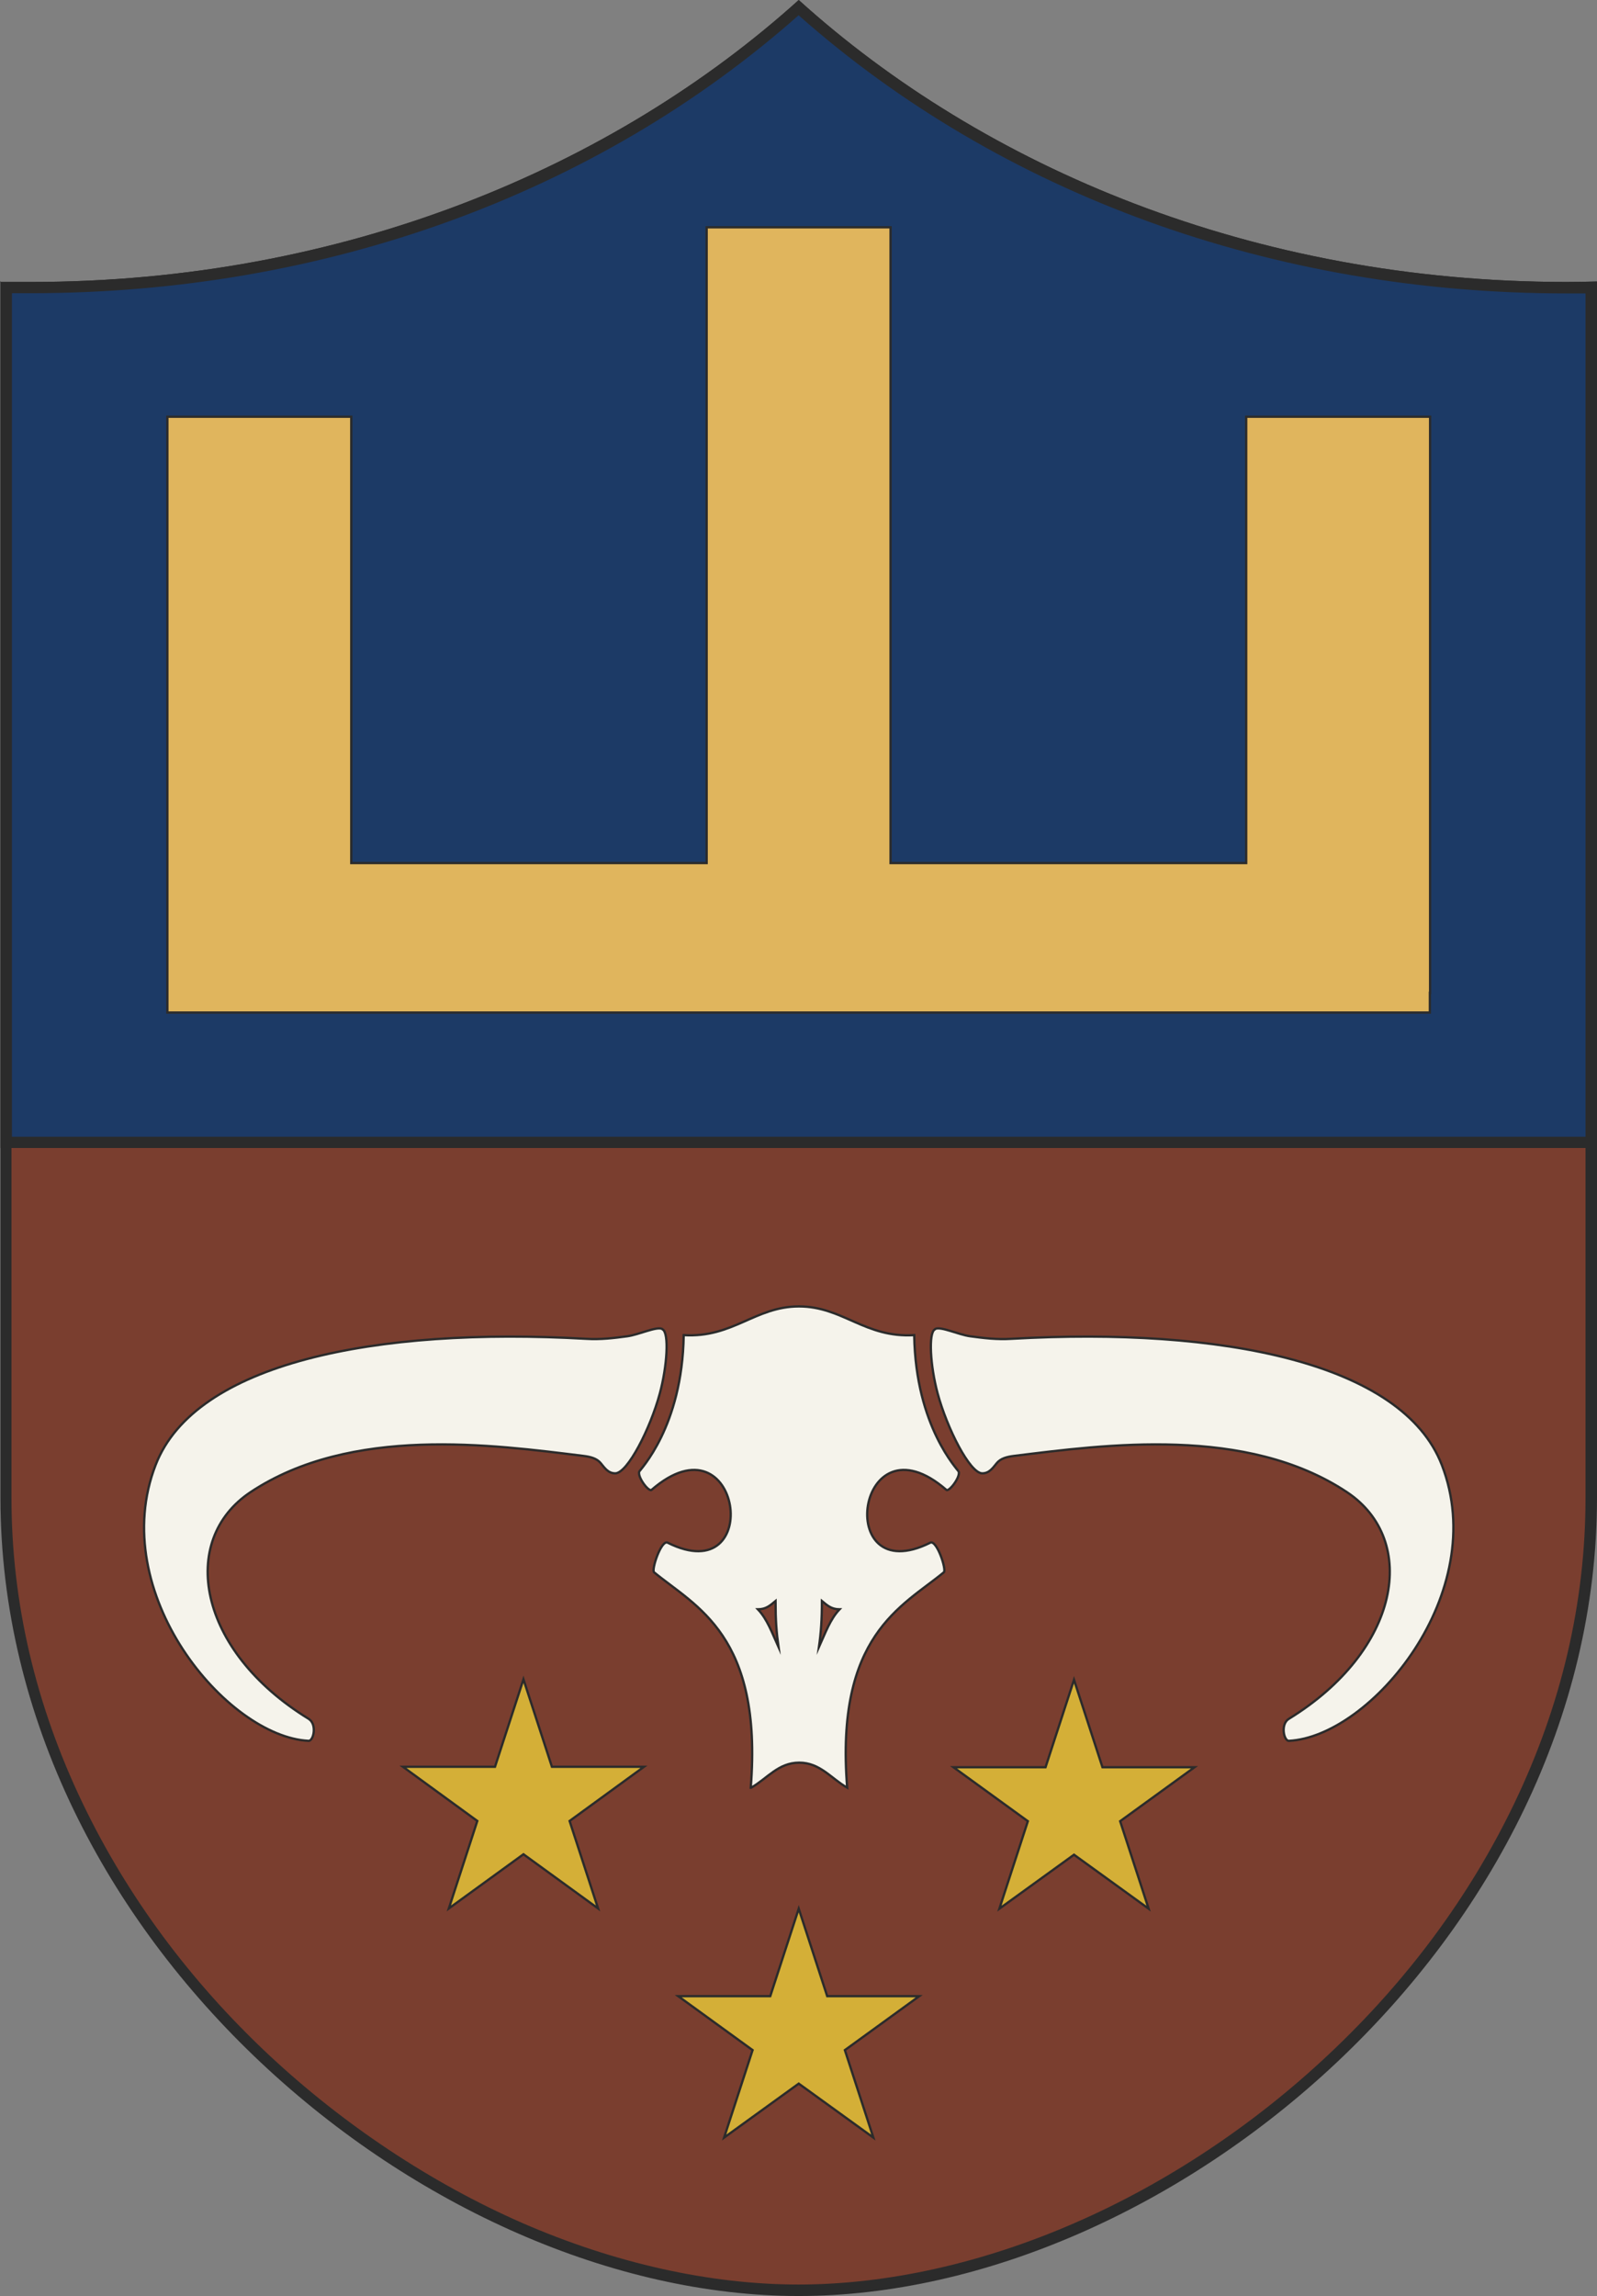
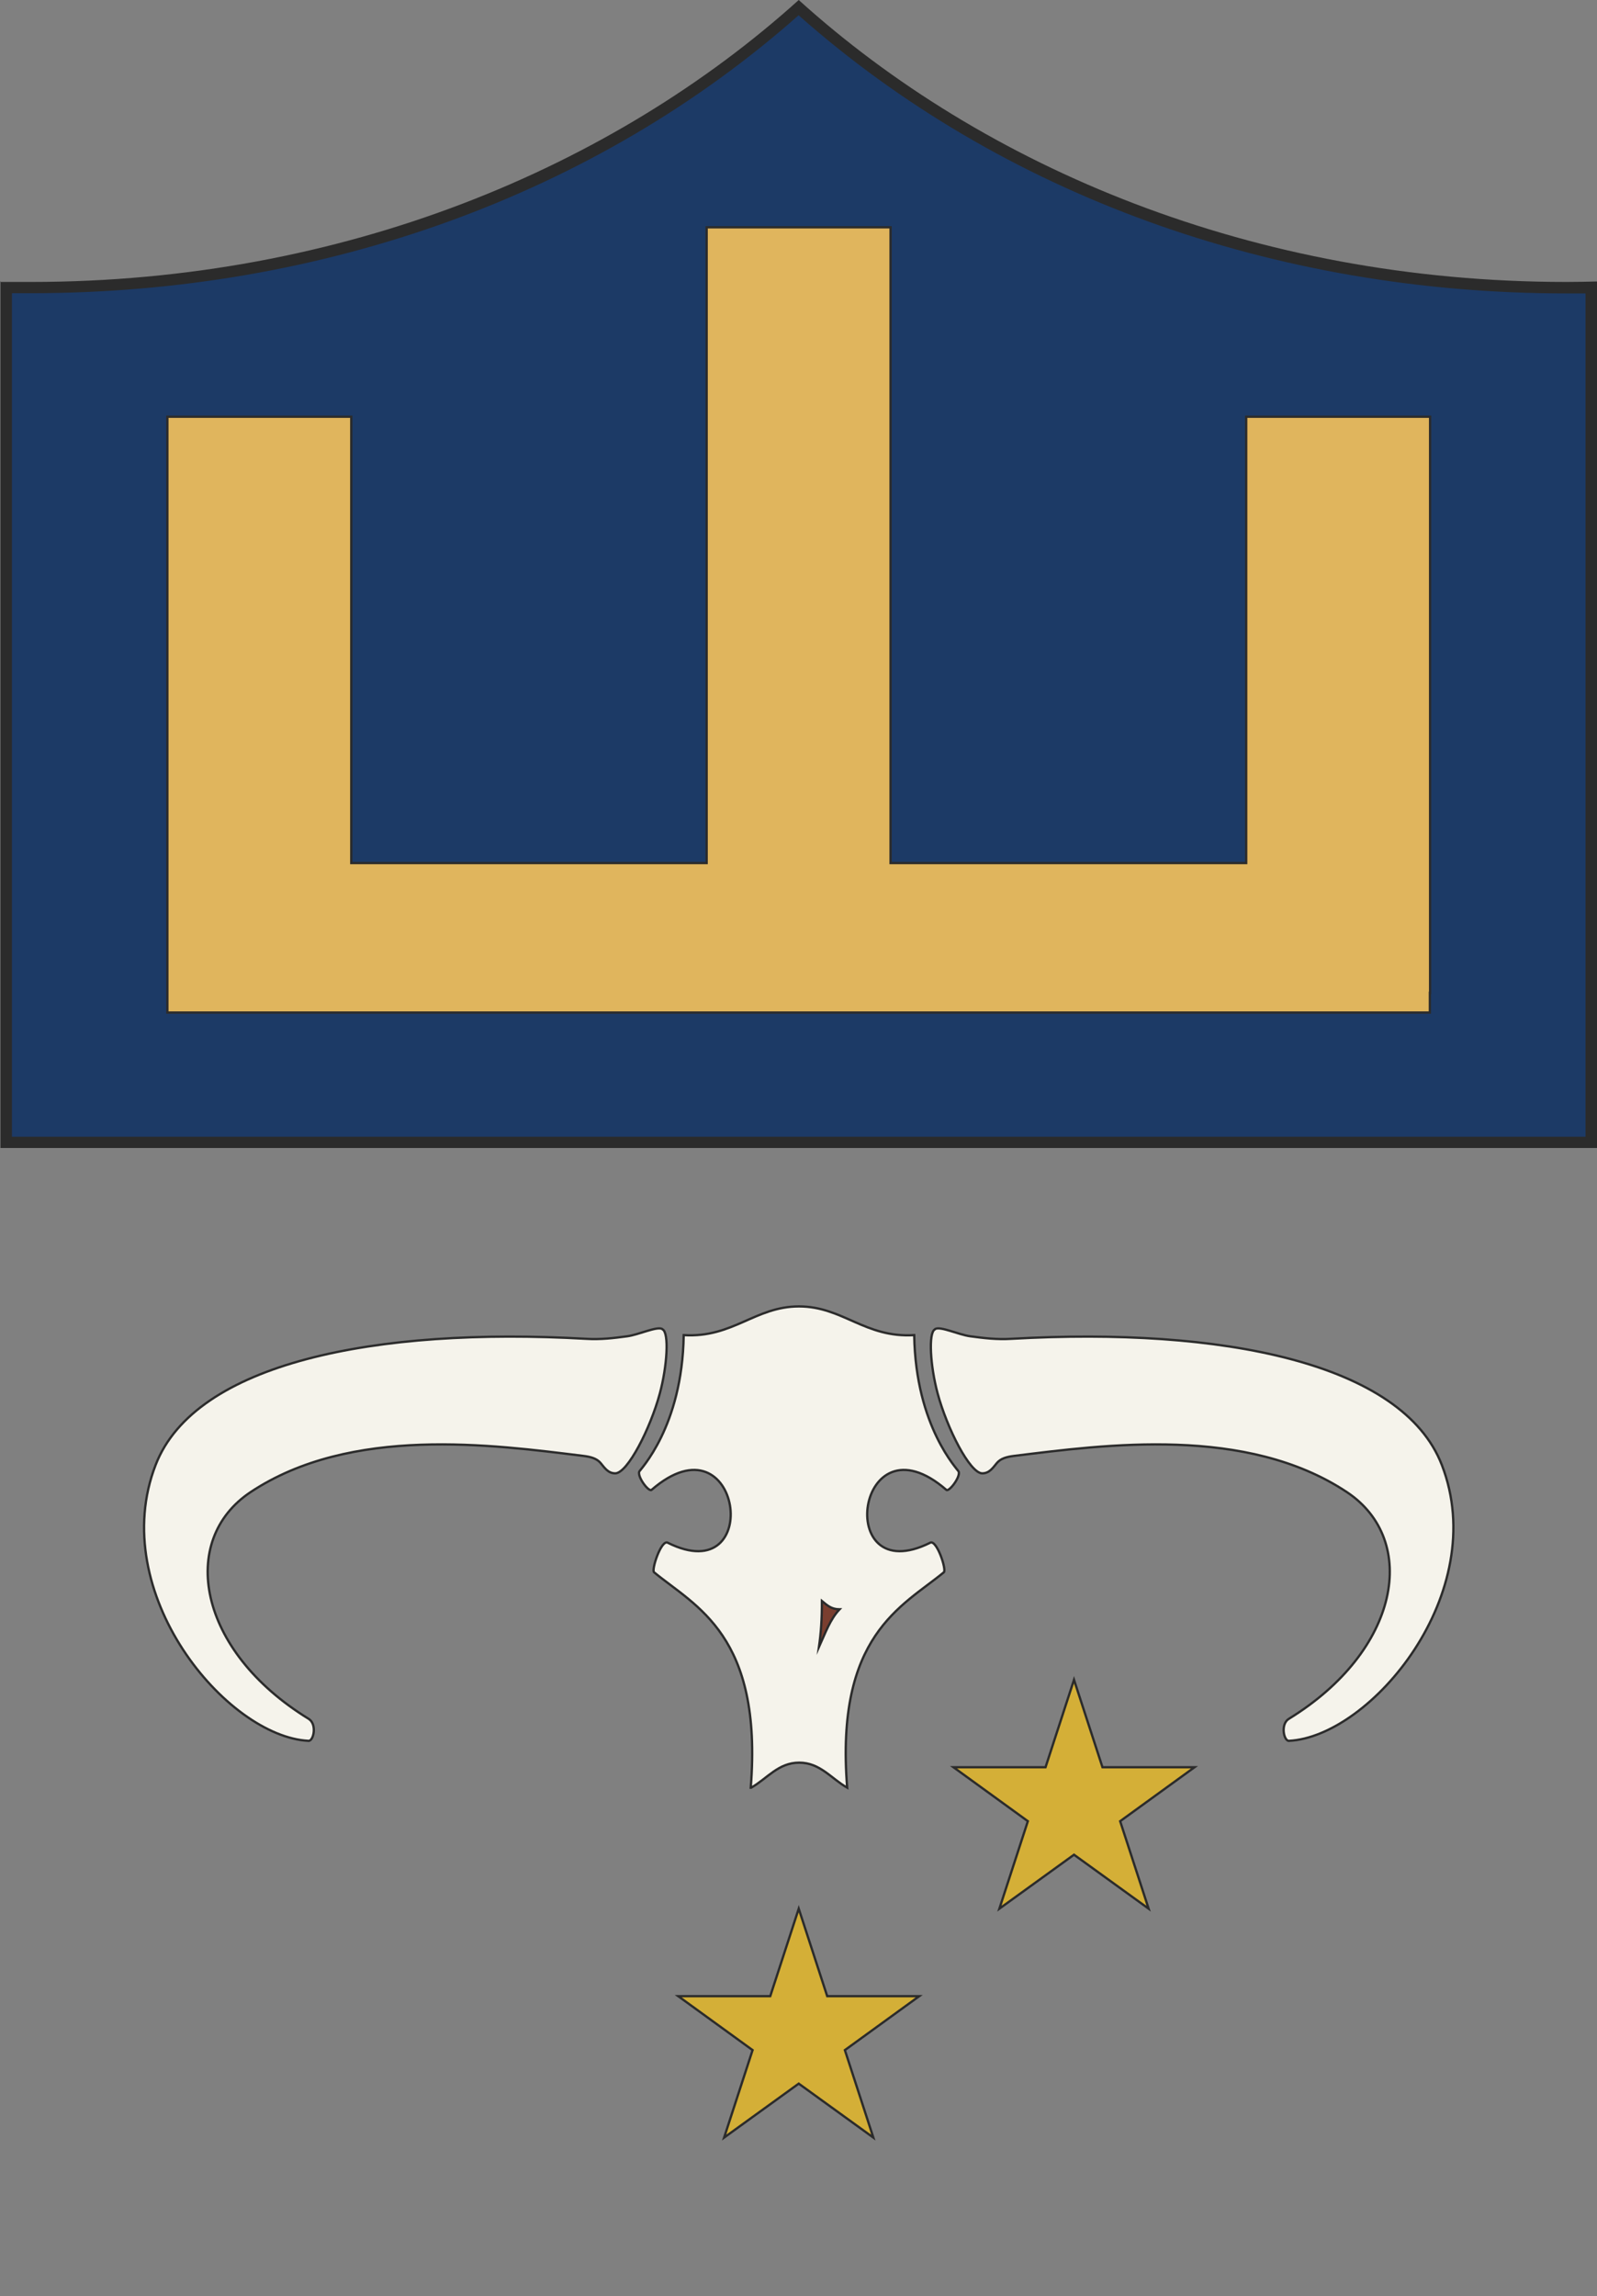
<svg xmlns="http://www.w3.org/2000/svg" id="Ebene_1" version="1.1" viewBox="0 0 695.6 1000">
  <rect x="0" y="0" width="695.6" height="1000" fill="#808080" stroke="none" />
  <g id="rect1875">
-     <path d="M347.9,997.5c-78.4,0-165.4-37.7-232.5-100.9-34.5-32.5-61.8-69.4-81.3-109.8-20.9-43.4-31.4-88.6-31.4-134.5V125.2c3.6,0,7.2.1,10.8.1h0c127.8,0,246.5-43.3,334.4-121.9,88,78.6,206.6,121.9,334.4,121.9s7.2,0,10.8-.1v527.1c0,45.9-10.6,91.1-31.4,134.5-19.4,40.4-46.8,77.3-81.3,109.8-67.2,63.2-154.1,100.9-232.5,100.9Z" fill="#7a3e2f" fill-rule="evenodd" />
-     <path d="M347.9,6.7c88.2,78.1,206.8,121.1,334.4,121.1s5.5,0,8.3,0v524.6c0,45.5-10.5,90.4-31.2,133.4-19.3,40.1-46.4,76.8-80.7,109-32.6,30.7-70.8,56.1-110.6,73.4-40.1,17.5-81.7,26.8-120.3,26.8s-80.1-9.3-120.3-26.8c-39.7-17.4-77.9-42.8-110.6-73.4-34.3-32.2-61.4-68.9-80.7-109-20.7-43-31.2-87.9-31.2-133.4V127.7c2.8,0,5.5,0,8.3,0,127.6,0,246.2-43,334.4-121.1M347.9,0C267.2,72.8,149.7,122.8,13.5,122.8s-8.8,0-13.3-.2v529.7c0,192.6,186.7,347.7,347.7,347.7s347.7-155.1,347.7-347.7V122.6c-4.5.1-8.9.2-13.3.2-136.2,0-253.8-49.9-334.4-122.8h0Z" fill="#2b2b2b" />
-   </g>
+     </g>
  <g id="rect18751" data-name="rect1875">
    <path d="M2.7,497.5V125.2c3.6,0,7.2.1,10.8.1h0c127.8,0,246.5-43.3,334.4-121.9,88,78.6,206.6,121.9,334.4,121.9,3.6,0,7.2,0,10.8-.1v372.3H2.7Z" fill="#1c3a66" fill-rule="evenodd" />
    <path d="M347.9,6.7c88.2,78.1,206.8,121.1,334.4,121.1s5.5,0,8.3,0v367.3H5.2V127.7c2.8,0,5.5,0,8.3,0,127.6,0,246.2-43,334.4-121.1M347.9,0C267.2,72.8,149.7,122.8,13.5,122.8s-8.8,0-13.3-.2v377.4h695.4V122.6c-4.5.1-8.9.2-13.3.2-136.2,0-253.8-49.9-334.4-122.8h0Z" fill="#2b2b2b" />
  </g>
  <polygon points="72.9 441 72.9 181.5 153 181.5 153 375.9 307.8 375.9 307.8 99 387.9 99 387.9 375.9 542.8 375.9 542.8 181.5 622.9 181.5 622.9 432.4 622.8 432.4 622.8 441 72.9 441" fill="#e0b55d" stroke="#2b2b2b" stroke-miterlimit="10" />
  <g>
    <path id="path935" d="M327,778.6c5.3-66.4-24-78.9-42.1-93.8-1.3-1,3.1-14.3,5.9-12.9,42.5,21.2,32.2-57-7-23-1.2,1-6.1-5.4-5.4-7.9.2-.8,18.8-19.3,19.4-59.5,21.4,1.3,31.1-12.5,50.2-12.5s28.7,13.8,50.2,12.5c.6,40.1,19.2,58.7,19.4,59.5.7,2.5-4.3,8.9-5.4,7.9-39.2-34-49.5,44.2-7,23,2.8-1.4,7.2,11.8,5.9,12.9-18.1,14.9-47.4,27.4-42.1,93.8-7-4-11.8-10.9-20.9-10.9s-13.9,6.9-20.9,10.9Z" fill="#f5f3eb" stroke="#2b2b2b" stroke-miterlimit="11.3" />
-     <path id="path937" d="M330.2,700.9c3.4,0,5.2-1.6,7.6-3.6,0,8.3.4,13.7,1.3,20.1-2.8-6.2-4.9-12.2-9-16.5h0Z" fill="#7a3e2f" stroke="#2b2b2b" stroke-miterlimit="11.3" />
    <path id="path939" d="M288.6,579c2.9,1.5,2,16-1.2,27.9-4.1,15.2-14,34.7-19.4,34.8-3.1,0-4.6-2.3-6.4-4.5-1.7-2-4.3-2.7-7.5-3.1-39.7-4.9-101.2-13.3-145,15.8-31.5,21-23.1,69,25.3,98.7,3.8,2.3,2.2,9.7,0,9.6-35.7-1.8-88.2-64.5-66.6-120.2,17.2-44.4,95.7-60.1,187.4-54.9,6.4.4,12-.3,18-1.1,5.1-.7,12.8-4.4,15.2-3.2h0Z" fill="#f5f3eb" stroke="#2b2b2b" stroke-miterlimit="11.3" />
    <path id="path958" d="M365.6,700.9c-3.4,0-5.2-1.6-7.6-3.6,0,8.3-.4,13.7-1.3,20.1,2.8-6.2,4.9-12.2,9-16.5h0Z" fill="#7a3e2f" stroke="#2b2b2b" stroke-miterlimit="11.3" />
    <path id="path960" d="M407.2,579c-2.9,1.5-2,16,1.2,27.9,4.1,15.2,14,34.7,19.4,34.8,3.1,0,4.6-2.3,6.4-4.5,1.7-2,4.3-2.7,7.5-3.1,39.7-4.9,101.2-13.3,145,15.8,31.5,21,23.1,69-25.3,98.7-3.8,2.3-2.2,9.7,0,9.6,35.7-1.8,88.2-64.5,66.6-120.2-17.2-44.4-95.7-60.1-187.4-54.9-6.4.4-12-.3-18-1.1-5.1-.7-12.8-4.4-15.2-3.2h0Z" fill="#f5f3eb" stroke="#2b2b2b" stroke-miterlimit="11.3" />
-     <polygon points="228 731.4 240.4 769.5 280.5 769.5 248.1 793.1 260.5 831.2 228 807.6 195.5 831.2 207.9 793.1 175.5 769.5 215.6 769.5 228 731.4" fill="#d4af37" stroke="#2b2b2b" stroke-miterlimit="11.3" />
    <polygon points="467.8 731.6 480.2 769.7 520.3 769.7 487.9 793.2 500.3 831.3 467.8 807.8 435.3 831.3 447.7 793.2 415.3 769.7 455.4 769.7 467.8 731.6" fill="#d4af37" stroke="#2b2b2b" stroke-miterlimit="11.3" />
    <polygon points="347.9 831.3 360.3 869.4 400.4 869.4 368 892.9 380.4 931 347.9 907.5 315.4 931 327.8 892.9 295.4 869.4 335.5 869.4 347.9 831.3" fill="#d4af37" stroke="#2b2b2b" stroke-miterlimit="11.3" />
  </g>
</svg>